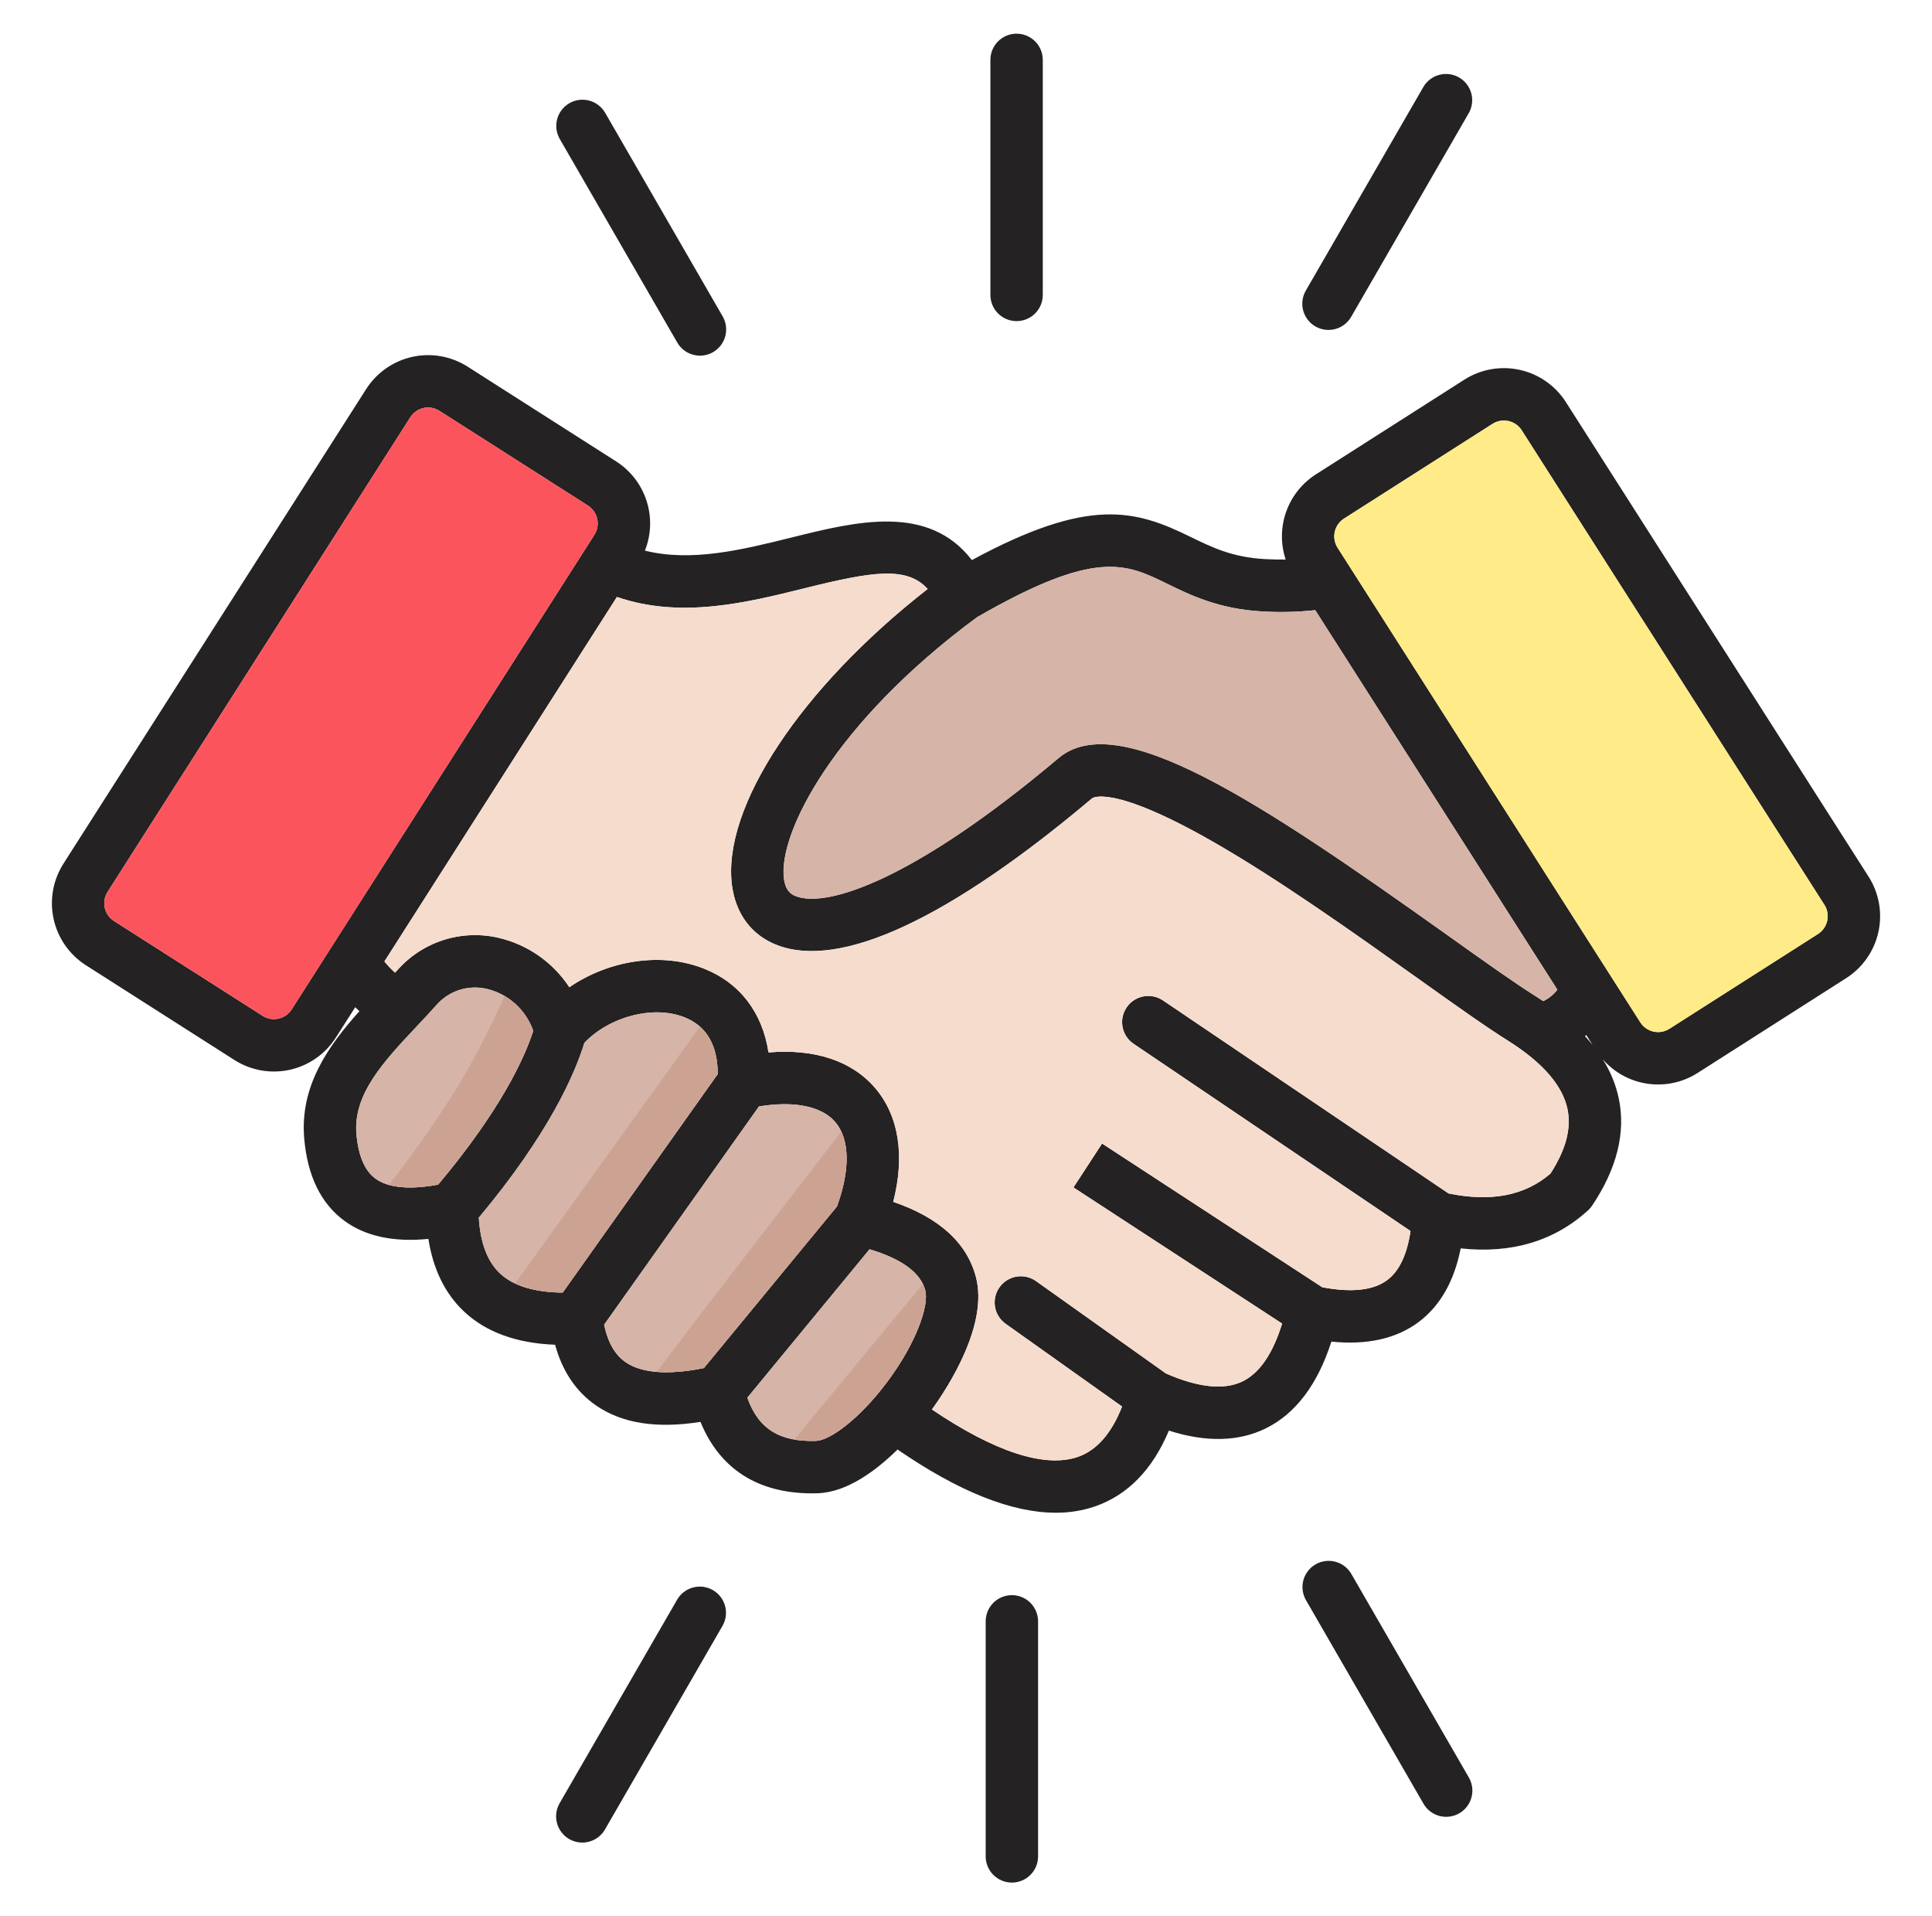
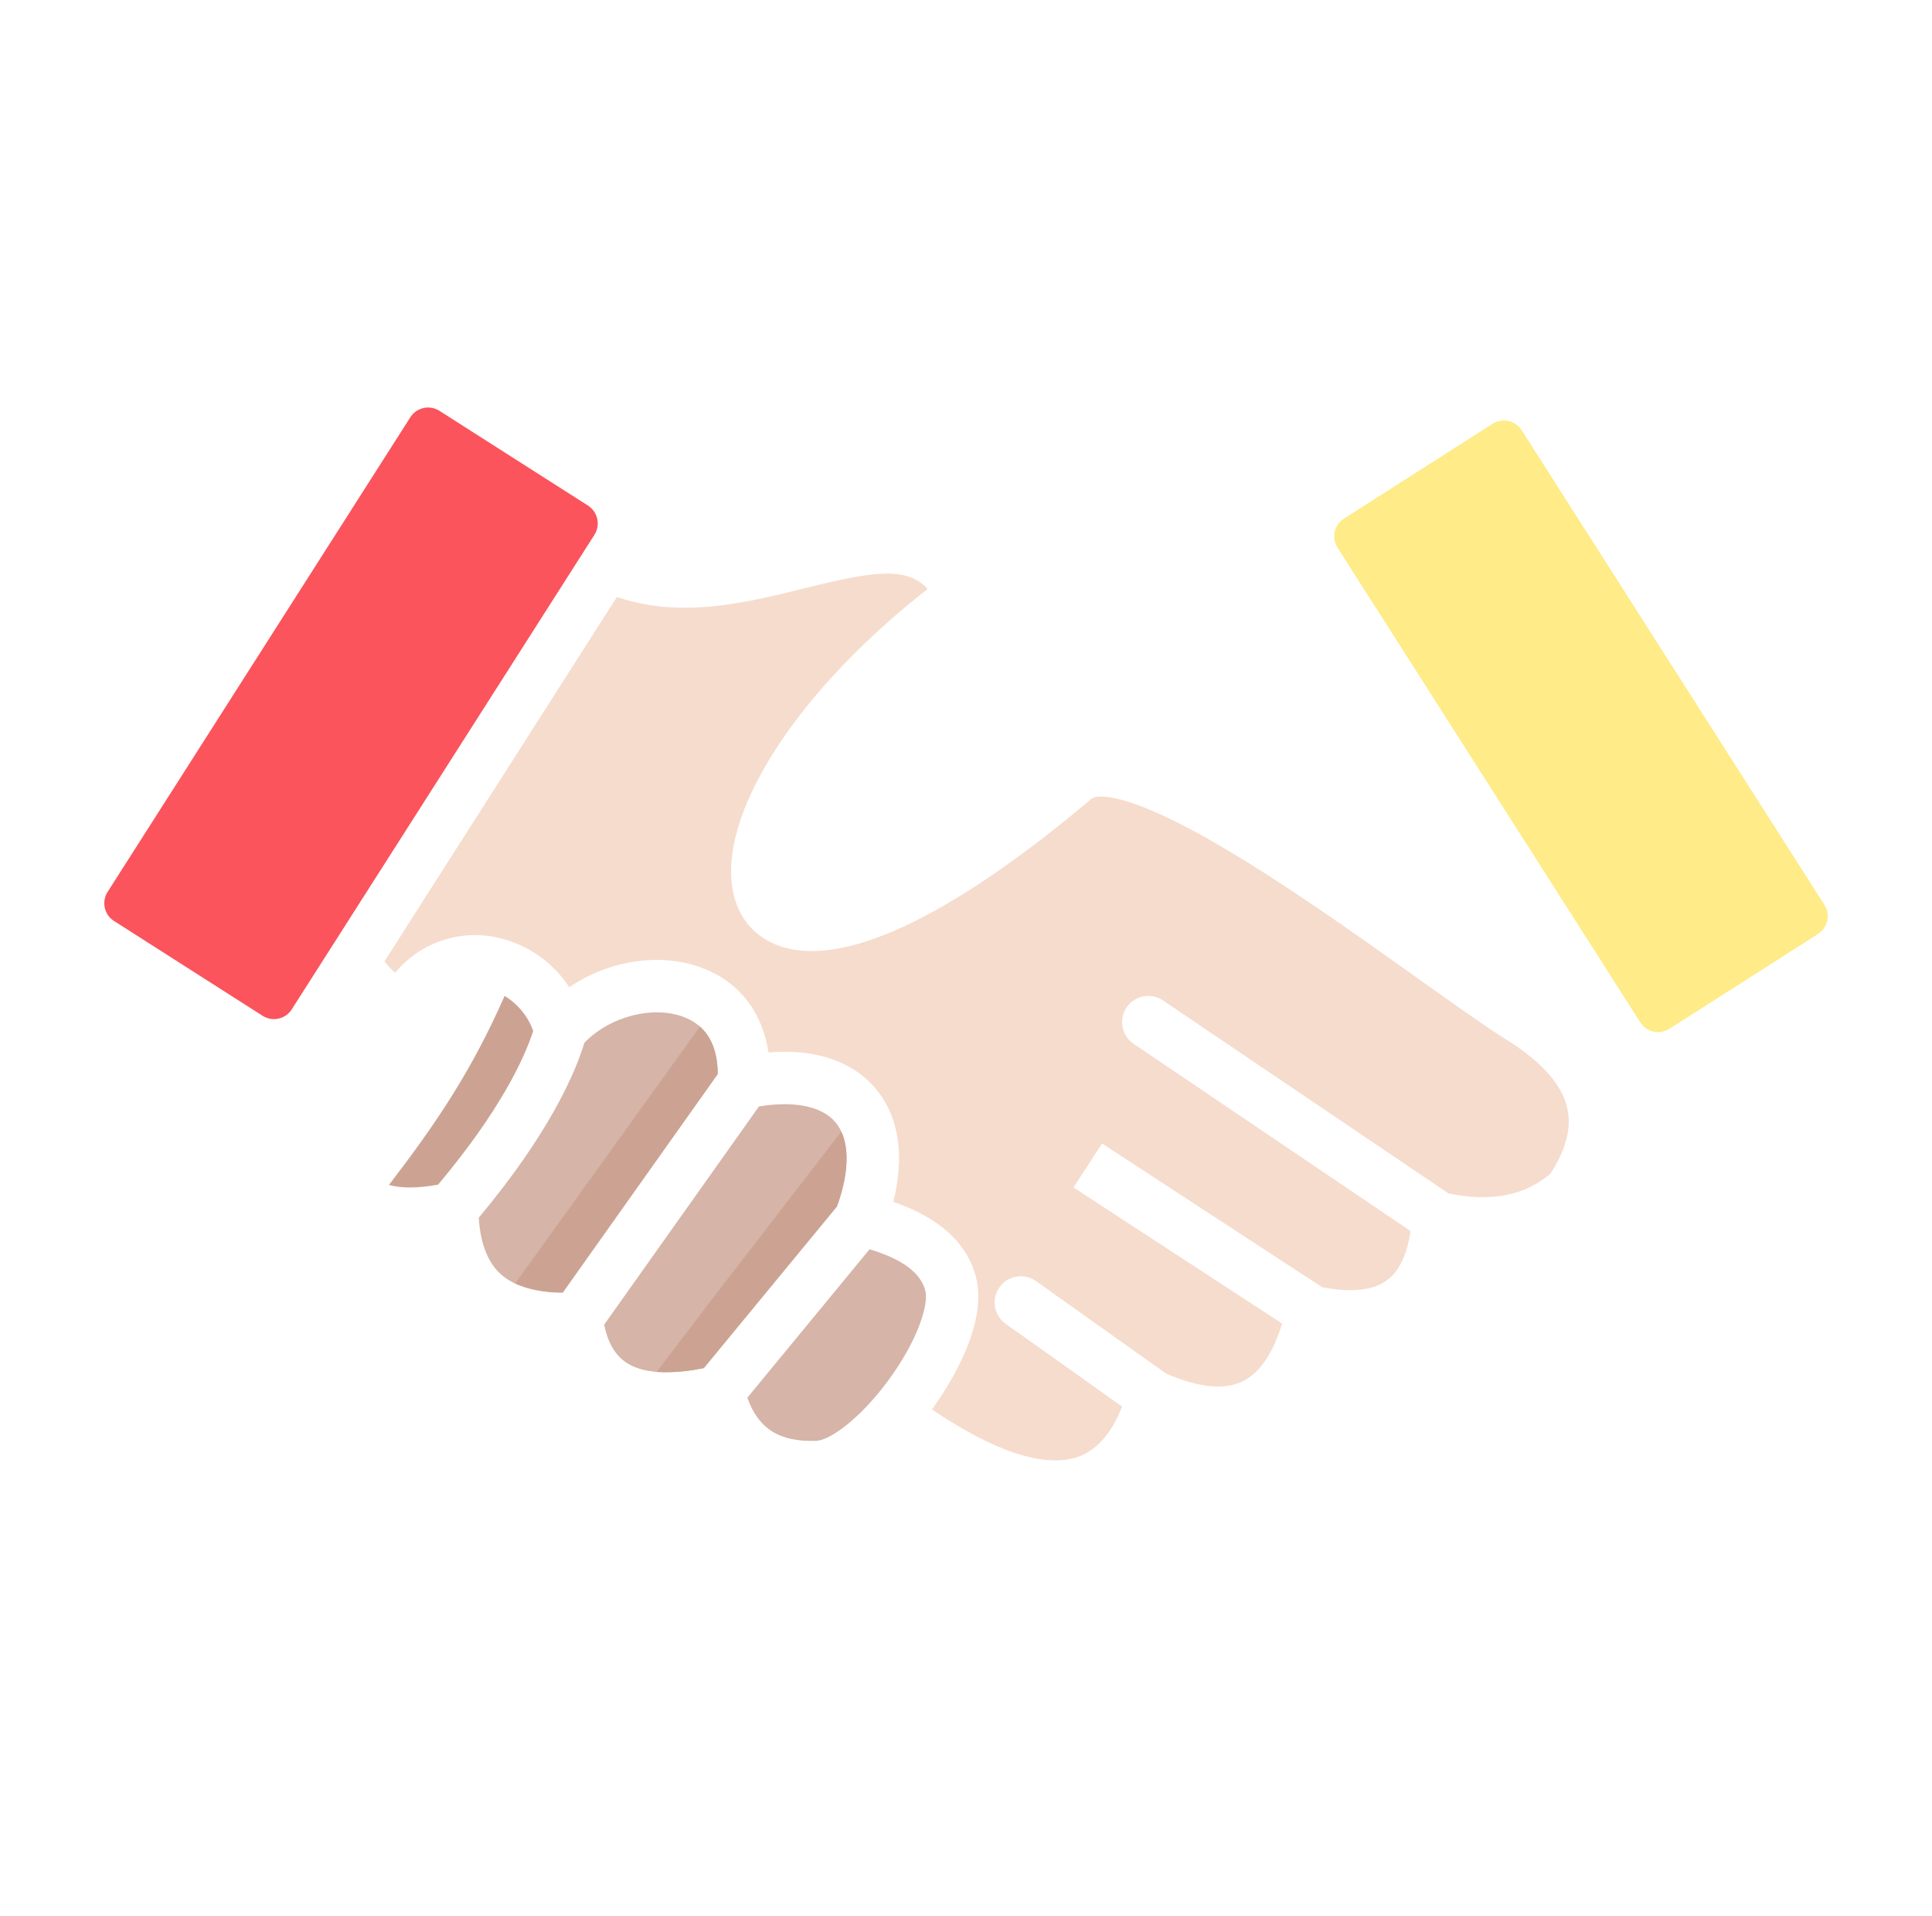
<svg xmlns="http://www.w3.org/2000/svg" width="121" height="120" viewBox="0 0 121 120" fill="none">
  <g id="Frame">
    <g id="Group">
      <g id="Group_2">
-         <path id="Vector" fill-rule="evenodd" clip-rule="evenodd" d="M45.254 101.808L37.895 114.555C37.788 114.744 37.645 114.909 37.474 115.041C37.303 115.174 37.107 115.271 36.899 115.328C36.69 115.385 36.472 115.399 36.257 115.372C36.043 115.344 35.836 115.274 35.648 115.165C35.461 115.057 35.297 114.913 35.166 114.741C35.034 114.569 34.938 114.373 34.883 114.164C34.827 113.955 34.814 113.737 34.843 113.522C34.873 113.308 34.944 113.101 35.053 112.915L42.413 100.167C42.632 99.793 42.99 99.521 43.409 99.411C43.828 99.3 44.273 99.359 44.648 99.576C45.024 99.793 45.298 100.149 45.411 100.567C45.525 100.985 45.468 101.431 45.254 101.808ZM65.014 101.531V116.25C65.014 116.685 64.841 117.102 64.533 117.41C64.226 117.718 63.808 117.891 63.373 117.891C62.938 117.891 62.521 117.718 62.213 117.41C61.905 117.102 61.733 116.685 61.733 116.25V101.531C61.733 101.096 61.905 100.679 62.213 100.371C62.521 100.063 62.938 99.891 63.373 99.891C63.808 99.891 64.226 100.063 64.533 100.371C64.841 100.679 65.014 101.096 65.014 101.531V101.531ZM91.989 111.302C92.098 111.489 92.169 111.695 92.199 111.91C92.228 112.124 92.215 112.342 92.159 112.551C92.104 112.76 92.008 112.957 91.876 113.128C91.745 113.3 91.581 113.444 91.394 113.553C91.206 113.661 90.999 113.731 90.785 113.759C90.57 113.787 90.352 113.772 90.143 113.715C89.934 113.658 89.739 113.561 89.568 113.428C89.397 113.296 89.254 113.131 89.147 112.943L81.787 100.195C81.573 99.819 81.517 99.372 81.63 98.954C81.744 98.536 82.018 98.18 82.393 97.963C82.769 97.747 83.214 97.687 83.633 97.798C84.052 97.909 84.41 98.181 84.629 98.555L91.989 111.302V111.302ZM81.787 18.191L89.146 5.443C89.365 5.069 89.724 4.797 90.142 4.687C90.561 4.576 91.007 4.635 91.382 4.852C91.757 5.069 92.032 5.425 92.145 5.843C92.259 6.261 92.202 6.707 91.988 7.084L84.629 19.831C84.522 20.019 84.379 20.184 84.208 20.317C84.037 20.45 83.841 20.547 83.632 20.604C83.424 20.66 83.206 20.675 82.991 20.647C82.776 20.619 82.57 20.549 82.382 20.441C82.195 20.333 82.031 20.189 81.899 20.017C81.768 19.845 81.672 19.649 81.616 19.44C81.561 19.23 81.548 19.012 81.577 18.798C81.606 18.584 81.678 18.377 81.787 18.191V18.191ZM62.028 18.469V3.75C62.028 3.315 62.2 2.898 62.508 2.59C62.816 2.282 63.233 2.109 63.668 2.109C64.103 2.109 64.521 2.282 64.828 2.59C65.136 2.898 65.309 3.315 65.309 3.75V18.469C65.309 18.904 65.136 19.321 64.828 19.629C64.521 19.936 64.103 20.109 63.668 20.109C63.233 20.109 62.816 19.936 62.508 19.629C62.2 19.321 62.028 18.904 62.028 18.469ZM35.053 8.695C34.839 8.319 34.782 7.873 34.896 7.455C35.009 7.036 35.284 6.68 35.659 6.464C36.034 6.247 36.48 6.188 36.898 6.298C37.317 6.409 37.675 6.681 37.895 7.055L45.254 19.802C45.363 19.988 45.435 20.195 45.464 20.409C45.493 20.624 45.48 20.842 45.425 21.051C45.369 21.26 45.273 21.456 45.142 21.628C45.01 21.8 44.846 21.944 44.659 22.052C44.471 22.161 44.264 22.231 44.05 22.259C43.835 22.286 43.617 22.272 43.409 22.215C43.2 22.158 43.004 22.061 42.833 21.928C42.662 21.796 42.519 21.631 42.412 21.442L35.053 8.695ZM114.437 57.659C114.401 57.828 114.331 57.988 114.233 58.13C114.134 58.272 114.008 58.394 113.863 58.487L104.553 64.425C104.258 64.613 103.901 64.676 103.56 64.601C103.219 64.526 102.922 64.318 102.733 64.024L83.769 34.296C83.582 34.002 83.519 33.644 83.595 33.303C83.67 32.962 83.878 32.665 84.172 32.477L93.483 26.538C93.778 26.352 94.134 26.291 94.475 26.366C94.815 26.441 95.112 26.647 95.302 26.94L114.265 56.667C114.358 56.813 114.421 56.976 114.45 57.146C114.48 57.316 114.475 57.491 114.437 57.659ZM99.264 64.886C99.292 64.862 99.32 64.839 99.347 64.816L99.751 65.448C99.596 65.255 99.433 65.066 99.264 64.884V64.886ZM97.102 73.497C98.076 71.988 98.425 70.659 98.168 69.443C97.859 67.977 96.618 66.547 94.482 65.194C93.102 64.335 91.102 62.91 88.785 61.259C84.921 58.507 80.113 55.081 75.945 52.697C69.609 49.074 68.413 49.978 68.402 49.988C59.456 57.535 52.631 60.715 48.664 59.182C47.085 58.573 46.084 57.248 45.845 55.456C45.192 50.557 50.184 43.057 58.1 36.881C56.78 35.444 54.657 35.778 50.398 36.836C46.744 37.743 42.65 38.76 38.636 37.383L24.075 60.208C24.278 60.46 24.501 60.695 24.742 60.911C24.786 60.862 24.833 60.812 24.876 60.764C25.654 59.878 26.659 59.22 27.783 58.863C28.907 58.505 30.106 58.461 31.253 58.734C33.062 59.162 34.639 60.268 35.657 61.823C38.132 60.127 41.418 59.605 44.073 60.651C46.332 61.541 47.751 63.409 48.131 65.906C51.021 65.663 53.352 66.43 54.808 68.133C56.298 69.877 56.683 72.367 55.943 75.263C58.826 76.248 60.566 77.832 61.125 79.981C61.898 82.956 59.417 86.811 58.367 88.264C62.291 90.917 65.436 91.946 67.504 91.234C68.686 90.826 69.615 89.764 70.275 88.081L62.986 82.901C62.81 82.777 62.661 82.619 62.546 82.436C62.431 82.254 62.353 82.05 62.317 81.837C62.281 81.625 62.287 81.407 62.335 81.197C62.383 80.987 62.472 80.788 62.597 80.612C62.722 80.436 62.88 80.287 63.063 80.172C63.246 80.058 63.45 79.98 63.662 79.944C63.875 79.909 64.093 79.915 64.303 79.964C64.513 80.012 64.712 80.102 64.888 80.227L73.026 86.012C75.067 86.902 76.687 87.066 77.84 86.495C78.897 85.969 79.722 84.755 80.299 82.885L67.23 74.36L69.023 71.611L82.813 80.611C84.651 80.958 86.027 80.81 86.894 80.152C87.643 79.584 88.127 78.555 88.34 77.088L70.999 65.367C70.638 65.124 70.389 64.747 70.306 64.32C70.224 63.892 70.314 63.45 70.558 63.089C70.801 62.729 71.178 62.48 71.606 62.397C72.033 62.314 72.475 62.405 72.836 62.648L90.722 74.737C93.397 75.281 95.49 74.876 97.102 73.497ZM51.116 90.23C48.824 90.305 47.499 89.482 46.805 87.527C47.236 87.004 47.968 86.116 49.215 84.6C50.526 83.009 52.274 80.886 54.46 78.232C56.488 78.839 57.661 79.704 57.949 80.808C58.186 81.724 57.428 84.047 55.553 86.552C53.793 88.906 51.953 90.202 51.116 90.23ZM39.186 85.305C38.512 84.839 38.069 84.066 37.836 82.957L47.534 69.288C49.738 68.924 51.462 69.27 52.312 70.266C53.223 71.332 53.257 73.249 52.417 75.551C50 78.483 48.088 80.804 46.682 82.514C45.463 83.995 44.544 85.111 44.084 85.669C41.872 86.118 40.185 85.997 39.186 85.305H39.186ZM29.987 76.254C34.395 70.983 36.012 67.231 36.601 65.302C38.184 63.653 40.917 62.935 42.868 63.704C44.244 64.246 44.942 65.442 44.951 67.258L35.244 80.941C33.464 80.927 32.142 80.524 31.308 79.739C30.526 79.001 30.084 77.829 29.987 76.254ZM23.515 73.807C22.841 73.315 22.441 72.375 22.323 71.013C22.108 68.517 24.049 66.455 26.104 64.271C26.511 63.839 26.932 63.391 27.328 62.946C27.715 62.499 28.218 62.168 28.782 61.99C29.346 61.811 29.948 61.792 30.522 61.934C31.182 62.097 31.791 62.423 32.293 62.881C32.795 63.339 33.174 63.916 33.396 64.558C32.836 66.281 31.353 69.517 27.44 74.184C25.653 74.513 24.302 74.386 23.515 73.807ZM18.268 63.211C18.079 63.505 17.782 63.713 17.441 63.788C17.1 63.864 16.743 63.801 16.449 63.613L7.139 57.675C6.844 57.486 6.637 57.189 6.561 56.848C6.486 56.507 6.549 56.15 6.736 55.855L25.7 26.128C25.889 25.833 26.186 25.626 26.527 25.55C26.868 25.475 27.225 25.538 27.519 25.726L36.829 31.664C37.121 31.854 37.328 32.151 37.403 32.491C37.478 32.832 37.416 33.188 37.231 33.483L18.268 63.211ZM73.093 36.554C70.501 35.285 68.626 34.366 61.195 38.648C52.228 45.263 48.721 52.2 49.097 55.022C49.198 55.775 49.532 56 49.847 56.122C51.807 56.879 57.289 55.071 66.287 47.481C70.032 44.321 78.764 50.091 90.69 58.587C92.962 60.206 94.923 61.603 96.227 62.415C96.372 62.507 96.512 62.6 96.651 62.693C96.999 62.528 97.303 62.282 97.536 61.975L82.373 38.209C81.271 38.328 80.16 38.355 79.053 38.289C76.329 38.14 74.535 37.261 73.093 36.554V36.554ZM117.032 54.903L98.067 25.175C97.41 24.149 96.372 23.425 95.182 23.162C93.992 22.899 92.746 23.118 91.717 23.772L82.407 29.71C81.545 30.263 80.891 31.087 80.55 32.052C80.209 33.017 80.199 34.068 80.522 35.04C80.107 35.045 79.677 35.036 79.233 35.013C77.174 34.9 75.892 34.273 74.536 33.608C71.091 31.921 68.206 31.106 60.868 35.074C58.142 31.535 53.634 32.652 49.608 33.652C46.509 34.421 43.322 35.213 40.391 34.481C40.786 33.487 40.823 32.386 40.495 31.367C40.168 30.349 39.495 29.476 38.595 28.899L29.284 22.959C28.255 22.305 27.009 22.085 25.819 22.348C24.628 22.612 23.591 23.336 22.934 24.363L3.969 54.091C3.316 55.12 3.096 56.365 3.36 57.556C3.623 58.746 4.347 59.783 5.373 60.441L14.683 66.38C15.712 67.035 16.958 67.255 18.149 66.992C19.339 66.729 20.377 66.004 21.033 64.976L22.247 63.074C22.335 63.161 22.423 63.244 22.51 63.323C20.555 65.504 18.771 68.008 19.053 71.297C19.256 73.641 20.103 75.375 21.573 76.453C22.89 77.418 24.654 77.798 26.83 77.583C27.128 79.486 27.873 81.009 29.057 82.125C30.426 83.416 32.342 84.117 34.764 84.211C35.223 85.875 36.079 87.145 37.319 88.005C38.951 89.133 41.104 89.477 43.871 89.041C45.073 91.98 47.457 93.516 50.853 93.516C50.973 93.516 51.096 93.513 51.219 93.509C53.046 93.45 54.862 92.098 56.214 90.771C60.037 93.403 63.357 94.73 66.125 94.73C66.957 94.736 67.784 94.603 68.572 94.336C70.625 93.628 72.179 92.034 73.207 89.588C75.548 90.333 77.592 90.284 79.301 89.435C81.151 88.514 82.521 86.695 83.385 84.014C85.635 84.243 87.478 83.827 88.877 82.767C90.204 81.762 91.076 80.222 91.483 78.176C94.66 78.52 97.336 77.723 99.457 75.797C99.555 75.707 99.642 75.606 99.716 75.495C101.272 73.172 101.832 70.91 101.379 68.766C101.192 67.904 100.854 67.082 100.381 66.337C101.104 67.166 102.101 67.709 103.191 67.865C104.28 68.022 105.39 67.784 106.318 67.192L115.628 61.252C116.655 60.595 117.379 59.558 117.642 58.368C117.905 57.178 117.686 55.932 117.032 54.903Z" fill="#242222" />
        <path id="Vector_2" fill-rule="evenodd" clip-rule="evenodd" d="M68.402 49.989C59.456 57.536 52.631 60.716 48.664 59.183C47.085 58.574 46.084 57.249 45.845 55.457C45.192 50.558 50.183 43.058 58.1 36.882C56.78 35.445 54.657 35.779 50.398 36.837C46.744 37.745 42.649 38.761 38.636 37.383L24.075 60.209C24.278 60.461 24.501 60.696 24.741 60.912L24.876 60.765C25.654 59.879 26.659 59.221 27.783 58.864C28.907 58.506 30.106 58.462 31.253 58.735C33.062 59.163 34.638 60.268 35.657 61.823C38.132 60.127 41.418 59.605 44.072 60.651C46.332 61.541 47.751 63.409 48.131 65.906C51.021 65.663 53.352 66.43 54.808 68.133C56.298 69.877 56.683 72.367 55.943 75.263C58.825 76.248 60.566 77.832 61.125 79.981C61.898 82.956 59.417 86.811 58.367 88.264C62.291 90.917 65.436 91.946 67.504 91.234C68.686 90.826 69.615 89.764 70.275 88.081L62.986 82.901C62.81 82.777 62.66 82.619 62.546 82.436C62.431 82.254 62.353 82.05 62.317 81.838C62.281 81.625 62.287 81.407 62.335 81.197C62.383 80.987 62.472 80.788 62.597 80.612C62.722 80.436 62.88 80.287 63.063 80.172C63.246 80.058 63.45 79.98 63.662 79.945C63.875 79.909 64.093 79.915 64.303 79.964C64.513 80.012 64.712 80.102 64.887 80.227L73.026 86.012C75.067 86.902 76.687 87.066 77.84 86.495C78.897 85.969 79.721 84.755 80.299 82.885L67.23 74.36L69.023 71.611L82.813 80.611C84.651 80.958 86.027 80.81 86.894 80.152C87.643 79.584 88.127 78.555 88.34 77.088L70.999 65.367C70.638 65.124 70.389 64.747 70.306 64.32C70.224 63.892 70.314 63.45 70.558 63.089C70.801 62.729 71.178 62.48 71.606 62.397C72.033 62.314 72.475 62.405 72.836 62.648L90.722 74.737C93.397 75.281 95.49 74.876 97.102 73.497C98.076 71.988 98.425 70.659 98.168 69.443C97.859 67.977 96.618 66.547 94.482 65.194C93.102 64.335 91.102 62.91 88.785 61.259C84.921 58.507 80.113 55.081 75.945 52.697C69.609 49.075 68.413 49.98 68.402 49.989Z" fill="#F6DCCD" />
-         <path id="Vector_3" fill-rule="evenodd" clip-rule="evenodd" d="M66.287 47.481C70.033 44.321 78.764 50.091 90.69 58.588C92.962 60.206 94.924 61.604 96.228 62.416C96.373 62.507 96.512 62.6 96.651 62.694C97 62.529 97.303 62.283 97.537 61.976L82.374 38.209C81.272 38.328 80.161 38.355 79.055 38.289C76.33 38.14 74.536 37.261 73.094 36.555C70.502 35.285 68.627 34.366 61.196 38.649C52.229 45.263 48.722 52.2 49.099 55.022C49.199 55.775 49.533 56.001 49.849 56.123C51.806 56.88 57.289 55.072 66.287 47.481Z" fill="#D6B4A8" />
        <path id="Vector_4" fill-rule="evenodd" clip-rule="evenodd" d="M83.769 34.296L102.733 64.024C102.922 64.318 103.219 64.525 103.56 64.601C103.901 64.676 104.258 64.613 104.553 64.425L113.863 58.486C114.155 58.297 114.362 58 114.437 57.659C114.512 57.319 114.451 56.962 114.265 56.667L95.301 26.94C95.111 26.647 94.814 26.441 94.474 26.366C94.133 26.291 93.777 26.352 93.482 26.538L84.172 32.477C83.878 32.665 83.67 32.962 83.595 33.303C83.519 33.644 83.582 34.001 83.769 34.296Z" fill="#FFEB87" />
        <path id="Vector_5" fill-rule="evenodd" clip-rule="evenodd" d="M18.27 63.211L37.234 33.483C37.419 33.188 37.481 32.831 37.405 32.491C37.33 32.15 37.123 31.853 36.831 31.664L27.52 25.725C27.226 25.537 26.869 25.474 26.528 25.55C26.187 25.625 25.89 25.832 25.701 26.127L6.738 55.855C6.551 56.15 6.488 56.507 6.563 56.848C6.639 57.189 6.846 57.486 7.141 57.674L16.451 63.614C16.745 63.801 17.102 63.864 17.443 63.788C17.784 63.713 18.082 63.505 18.27 63.211Z" fill="#FB545C" />
-         <path id="Vector_6" fill-rule="evenodd" clip-rule="evenodd" d="M27.326 62.946C26.93 63.391 26.51 63.838 26.102 64.271C24.048 66.454 22.107 68.517 22.322 71.013C22.439 72.375 22.84 73.314 23.514 73.807C24.3 74.386 25.652 74.512 27.439 74.184C31.352 69.517 32.835 66.281 33.395 64.558C33.173 63.916 32.794 63.339 32.291 62.881C31.789 62.422 31.181 62.097 30.521 61.934C29.947 61.792 29.345 61.811 28.781 61.989C28.217 62.168 27.714 62.499 27.326 62.946Z" fill="#D6B4A8" />
        <path id="Vector_7" fill-rule="evenodd" clip-rule="evenodd" d="M24.36 74.203C25.141 74.421 26.182 74.415 27.439 74.185C31.352 69.517 32.835 66.281 33.395 64.558C33.066 63.644 32.434 62.87 31.604 62.366C29.535 67.052 27.359 70.293 24.36 74.203Z" fill="#CCA393" />
        <path id="Vector_8" fill-rule="evenodd" clip-rule="evenodd" d="M36.6 65.302C36.011 67.23 34.393 70.983 29.985 76.254C30.083 77.829 30.524 79 31.306 79.739C32.14 80.524 33.462 80.927 35.242 80.941L44.949 67.258C44.941 65.442 44.242 64.246 42.866 63.704C40.915 62.934 38.183 63.653 36.6 65.302Z" fill="#D6B4A8" />
        <path id="Vector_9" fill-rule="evenodd" clip-rule="evenodd" d="M32.263 80.376C33.205 80.776 34.222 80.968 35.246 80.941L44.953 67.258C44.947 65.932 44.572 64.938 43.836 64.285L32.263 80.376Z" fill="#CCA393" />
        <path id="Vector_10" fill-rule="evenodd" clip-rule="evenodd" d="M47.533 69.288L37.836 82.957C38.069 84.066 38.512 84.839 39.186 85.305C40.185 85.997 41.872 86.118 44.084 85.669L46.682 82.514C48.089 80.805 50 78.484 52.418 75.551C53.257 73.249 53.223 71.332 52.313 70.266C51.461 69.27 49.738 68.924 47.533 69.288Z" fill="#D6B4A8" />
        <path id="Vector_11" fill-rule="evenodd" clip-rule="evenodd" d="M41.126 85.911C42.118 85.968 43.113 85.886 44.083 85.669L46.681 82.514C48.087 80.806 49.999 78.484 52.416 75.551C53.117 73.629 53.209 71.975 52.69 70.86C48.969 75.69 45.002 80.821 44.432 81.565C43.329 83.013 42.227 84.461 41.126 85.911Z" fill="#CCA393" />
        <path id="Vector_12" fill-rule="evenodd" clip-rule="evenodd" d="M54.46 78.232L49.216 84.6L46.806 87.527C47.5 89.482 48.825 90.305 51.116 90.229C51.953 90.201 53.793 88.905 55.554 86.552C57.429 84.047 58.187 81.724 57.949 80.808C57.661 79.704 56.489 78.839 54.46 78.232Z" fill="#D6B4A8" />
-         <path id="Vector_13" fill-rule="evenodd" clip-rule="evenodd" d="M49.755 90.149C50.205 90.222 50.66 90.249 51.115 90.229C51.952 90.201 53.792 88.905 55.553 86.552C57.428 84.047 58.186 81.724 57.948 80.808C57.912 80.67 57.863 80.535 57.8 80.407C54.66 84.2 51.817 87.629 51.331 88.219C51.151 88.438 50.56 89.162 49.755 90.149Z" fill="#CCA393" />
      </g>
    </g>
  </g>
</svg>